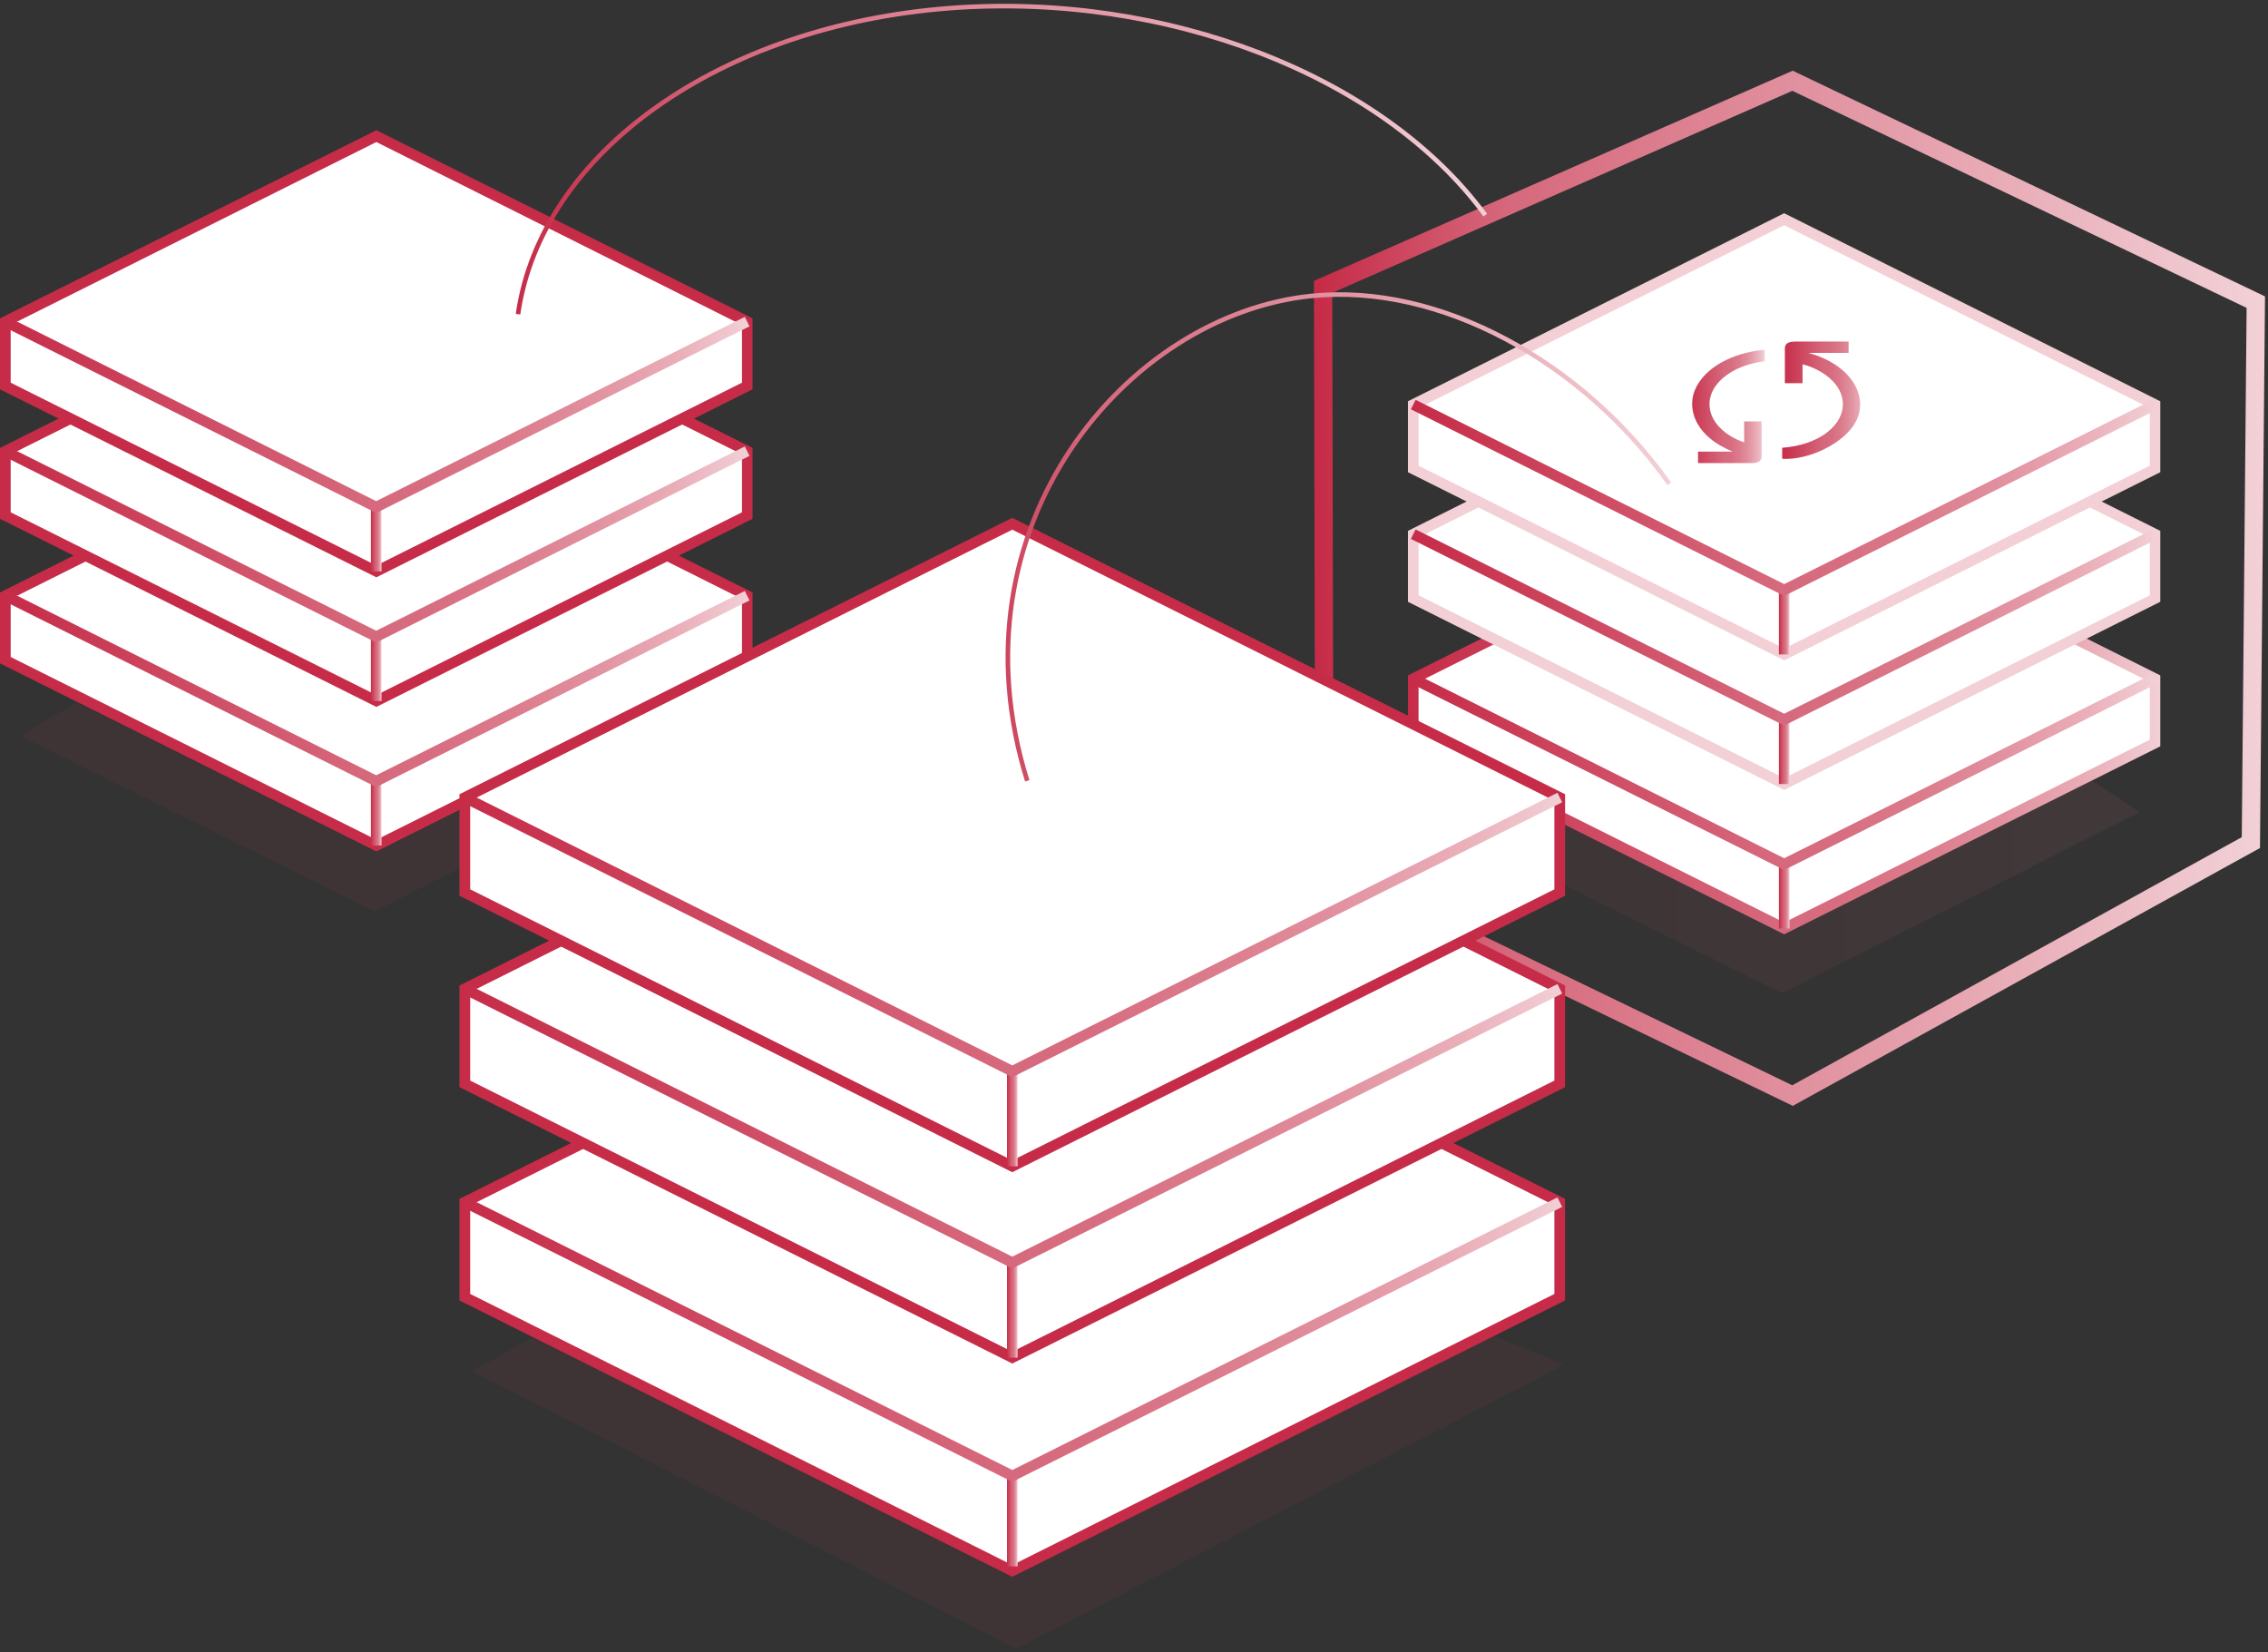
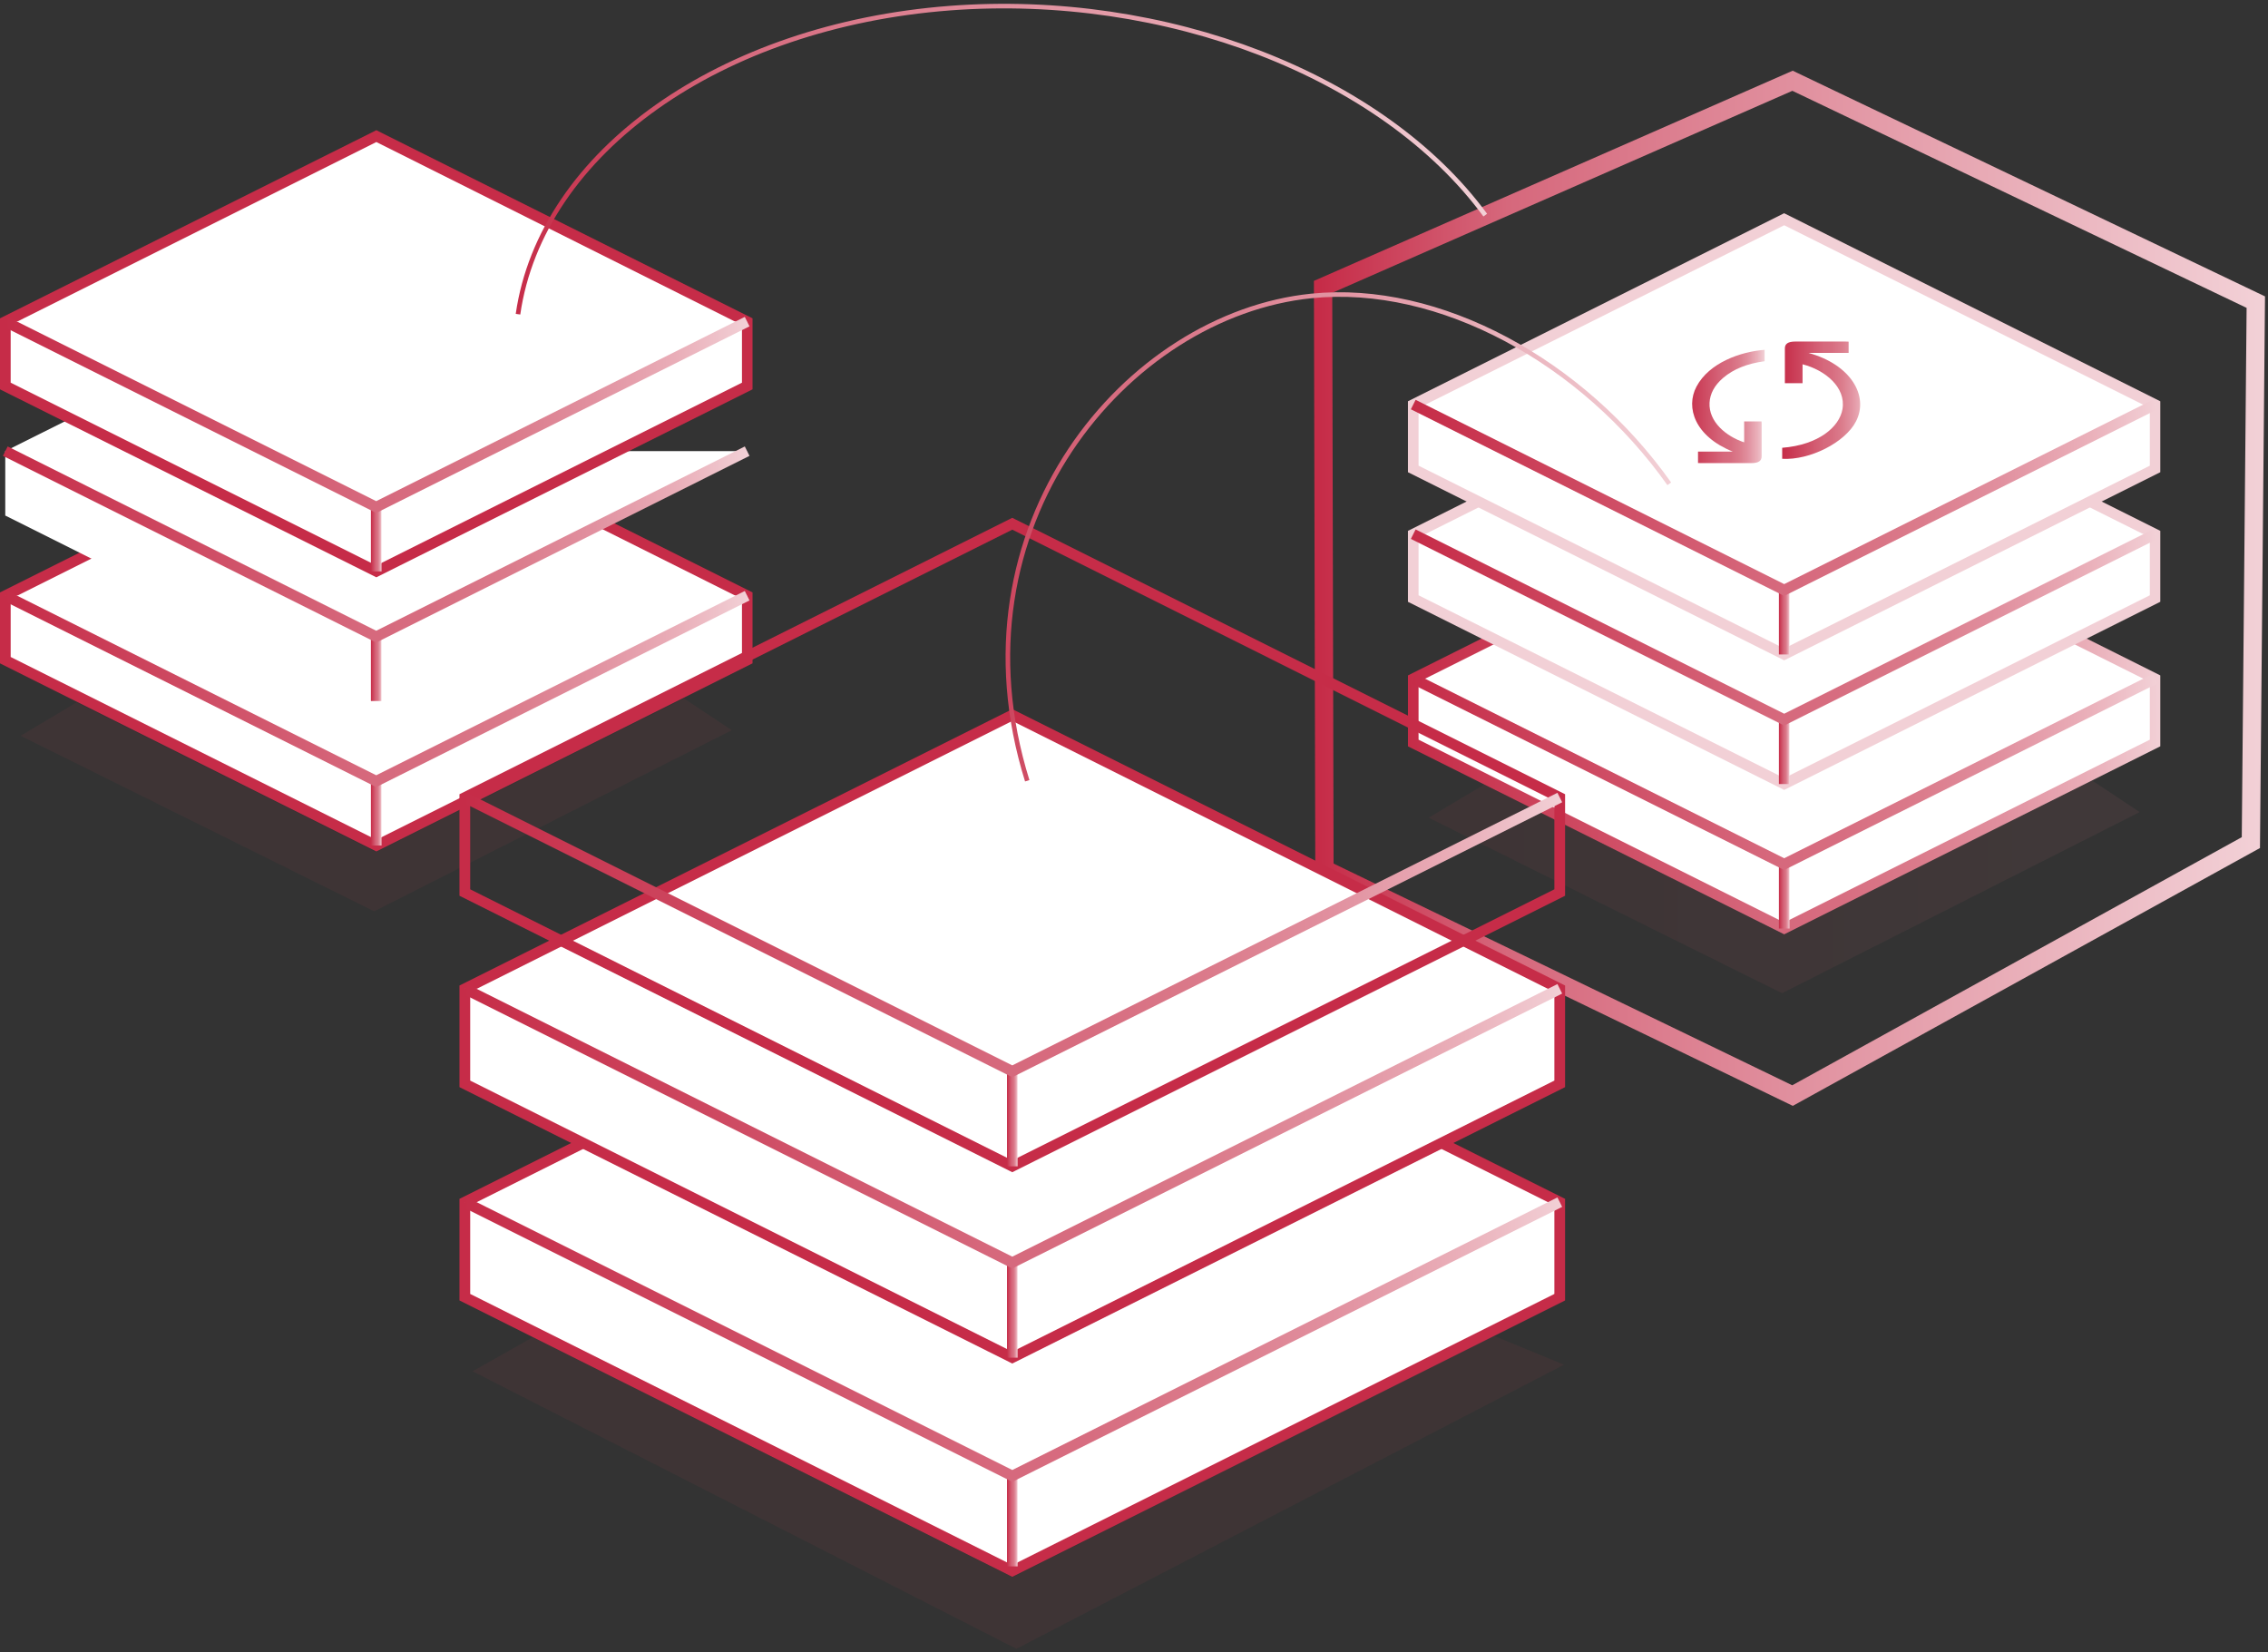
<svg xmlns="http://www.w3.org/2000/svg" width="372" height="271">
  <rect width="100%" height="100%" fill="#333333" stroke="none" />
  <defs>
    <linearGradient x1="-2.62653262e-14%" y1="50.008%" x2="100%" y2="50.008%" id="A">
      <stop stop-color="#b8404e" offset="5%" />
      <stop stop-color="#d7737d" offset="94%" />
    </linearGradient>
    <linearGradient x1="-4.96449073e-14%" y1="50%" x2="100%" y2="50%" id="B">
      <stop stop-color="#c62c48" offset="0%" />
      <stop stop-color="#d6687c" offset="48%" />
      <stop stop-color="#d76d80" offset="57%" />
      <stop stop-color="#db7b8b" offset="68%" />
      <stop stop-color="#e1909f" offset="79%" />
      <stop stop-color="#eab0ba" offset="91%" />
      <stop stop-color="#f2d0d6" offset="100%" />
    </linearGradient>
    <linearGradient x1="0%" y1="50%" x2="100%" y2="50%" id="C">
      <stop stop-color="#c62c48" offset="0%" />
      <stop stop-color="#d6687c" offset="48%" />
      <stop stop-color="#d76d80" offset="57%" />
      <stop stop-color="#db7b8b" offset="68%" />
      <stop stop-color="#e1909f" offset="79%" />
      <stop stop-color="#eab0ba" offset="91%" />
      <stop stop-color="#f2d0d6" offset="100%" />
    </linearGradient>
    <linearGradient x1="-2.50136057e-14%" y1="50%" x2="100%" y2="50%" id="D">
      <stop stop-color="#c62c48" offset="0%" />
      <stop stop-color="#d6687c" offset="48%" />
      <stop stop-color="#d76d80" offset="57%" />
      <stop stop-color="#db7b8b" offset="68%" />
      <stop stop-color="#e1909f" offset="79%" />
      <stop stop-color="#eab0ba" offset="91%" />
      <stop stop-color="#f2d0d6" offset="100%" />
    </linearGradient>
    <linearGradient x1="-187.14%" y1="67.36%" x2="-186.703%" y2="67.36%" id="E">
      <stop stop-color="#c62c48" offset="0%" />
      <stop stop-color="#d6687c" offset="48%" />
      <stop stop-color="#d76d80" offset="57%" />
      <stop stop-color="#db7b8b" offset="68%" />
      <stop stop-color="#e1909f" offset="79%" />
      <stop stop-color="#eab0ba" offset="91%" />
      <stop stop-color="#f2d0d6" offset="100%" />
    </linearGradient>
    <linearGradient x1="-2.50136057e-14%" y1="50.008%" x2="100%" y2="50.008%" id="F">
      <stop stop-color="#c62c48" offset="0%" />
      <stop stop-color="#d6687c" offset="48%" />
      <stop stop-color="#d76d80" offset="57%" />
      <stop stop-color="#db7b8b" offset="68%" />
      <stop stop-color="#e1909f" offset="79%" />
      <stop stop-color="#eab0ba" offset="91%" />
      <stop stop-color="#f2d0d6" offset="100%" />
    </linearGradient>
    <linearGradient x1="-187.14%" y1="67.367%" x2="-186.703%" y2="67.367%" id="G">
      <stop stop-color="#c62c48" offset="0%" />
      <stop stop-color="#d6687c" offset="48%" />
      <stop stop-color="#d76d80" offset="57%" />
      <stop stop-color="#db7b8b" offset="68%" />
      <stop stop-color="#e1909f" offset="79%" />
      <stop stop-color="#eab0ba" offset="91%" />
      <stop stop-color="#f2d0d6" offset="100%" />
    </linearGradient>
    <linearGradient x1="-0.528%" y1="50.005%" x2="100.532%" y2="50.005%" id="H">
      <stop stop-color="#c62c48" offset="0%" />
      <stop stop-color="#d6687c" offset="20%" />
      <stop stop-color="#f2d0d6" offset="100%" />
    </linearGradient>
    <linearGradient x1="337.826%" y1="86.477%" x2="437.826%" y2="86.477%" id="I">
      <stop stop-color="#b8404e" offset="5%" />
      <stop stop-color="#d7737d" offset="94%" />
    </linearGradient>
    <linearGradient x1="319.227%" y1="67.365%" x2="419.227%" y2="67.365%" id="J">
      <stop stop-color="#c62c48" offset="0%" />
      <stop stop-color="#d6687c" offset="48%" />
      <stop stop-color="#d76d80" offset="57%" />
      <stop stop-color="#db7b8b" offset="68%" />
      <stop stop-color="#e1909f" offset="79%" />
      <stop stop-color="#eab0ba" offset="91%" />
      <stop stop-color="#f2d0d6" offset="100%" />
    </linearGradient>
    <linearGradient x1="-8.82661784e-13%" y1="50%" x2="100%" y2="50%" id="K">
      <stop stop-color="#c62c48" offset="0%" />
      <stop stop-color="#d6687c" offset="48%" />
      <stop stop-color="#d76d80" offset="57%" />
      <stop stop-color="#db7b8b" offset="68%" />
      <stop stop-color="#e1909f" offset="79%" />
      <stop stop-color="#eab0ba" offset="91%" />
      <stop stop-color="#f2d0d6" offset="100%" />
    </linearGradient>
    <linearGradient x1="-6.00939236e-15%" y1="50.008%" x2="100%" y2="50.008%" id="L">
      <stop stop-color="#c62c48" offset="0%" />
      <stop stop-color="#d6687c" offset="48%" />
      <stop stop-color="#d76d80" offset="57%" />
      <stop stop-color="#db7b8b" offset="68%" />
      <stop stop-color="#e1909f" offset="79%" />
      <stop stop-color="#eab0ba" offset="91%" />
      <stop stop-color="#f2d0d6" offset="100%" />
    </linearGradient>
    <linearGradient x1="319.227%" y1="67.367%" x2="419.227%" y2="67.367%" id="M">
      <stop stop-color="#c62c48" offset="0%" />
      <stop stop-color="#d6687c" offset="48%" />
      <stop stop-color="#d76d80" offset="57%" />
      <stop stop-color="#db7b8b" offset="68%" />
      <stop stop-color="#e1909f" offset="79%" />
      <stop stop-color="#eab0ba" offset="91%" />
      <stop stop-color="#f2d0d6" offset="100%" />
    </linearGradient>
    <linearGradient x1="-6.00939236e-15%" y1="50%" x2="100%" y2="50%" id="N">
      <stop stop-color="#c62c48" offset="0%" />
      <stop stop-color="#d6687c" offset="48%" />
      <stop stop-color="#d76d80" offset="57%" />
      <stop stop-color="#db7b8b" offset="68%" />
      <stop stop-color="#e1909f" offset="79%" />
      <stop stop-color="#eab0ba" offset="91%" />
      <stop stop-color="#f2d0d6" offset="100%" />
    </linearGradient>
    <linearGradient x1="217.273%" y1="61.866%" x2="317.273%" y2="61.866%" id="O">
      <stop stop-color="#c62c48" offset="0%" />
      <stop stop-color="#d6687c" offset="48%" />
      <stop stop-color="#d76d80" offset="57%" />
      <stop stop-color="#db7b8b" offset="68%" />
      <stop stop-color="#e1909f" offset="79%" />
      <stop stop-color="#eab0ba" offset="91%" />
      <stop stop-color="#f2d0d6" offset="100%" />
    </linearGradient>
    <linearGradient x1="0%" y1="50.018%" x2="99.689%" y2="50.018%" id="P">
      <stop stop-color="#c62c48" offset="0%" />
      <stop stop-color="#d6687c" offset="48%" />
      <stop stop-color="#d76d80" offset="57%" />
      <stop stop-color="#db7b8b" offset="68%" />
      <stop stop-color="#e1909f" offset="79%" />
      <stop stop-color="#eab0ba" offset="91%" />
      <stop stop-color="#f2d0d6" offset="100%" />
    </linearGradient>
    <linearGradient x1="0%" y1="50.006%" x2="100%" y2="50.006%" id="Q">
      <stop stop-color="#c62c48" offset="0%" />
      <stop stop-color="#d6687c" offset="48%" />
      <stop stop-color="#d76d80" offset="57%" />
      <stop stop-color="#db7b8b" offset="68%" />
      <stop stop-color="#e1909f" offset="79%" />
      <stop stop-color="#eab0ba" offset="91%" />
      <stop stop-color="#f2d0d6" offset="100%" />
    </linearGradient>
    <linearGradient x1="217.273%" y1="61.864%" x2="317.273%" y2="61.864%" id="R">
      <stop stop-color="#c62c48" offset="0%" />
      <stop stop-color="#d6687c" offset="48%" />
      <stop stop-color="#d76d80" offset="57%" />
      <stop stop-color="#db7b8b" offset="68%" />
      <stop stop-color="#e1909f" offset="79%" />
      <stop stop-color="#eab0ba" offset="91%" />
      <stop stop-color="#f2d0d6" offset="100%" />
    </linearGradient>
    <linearGradient x1="0%" y1="50%" x2="99.689%" y2="50%" id="S">
      <stop stop-color="#c62c48" offset="0%" />
      <stop stop-color="#d6687c" offset="48%" />
      <stop stop-color="#d76d80" offset="57%" />
      <stop stop-color="#db7b8b" offset="68%" />
      <stop stop-color="#e1909f" offset="79%" />
      <stop stop-color="#eab0ba" offset="91%" />
      <stop stop-color="#f2d0d6" offset="100%" />
    </linearGradient>
    <linearGradient x1="220.105%" y1="74.811%" x2="320.105%" y2="74.811%" id="T">
      <stop stop-color="#b8404e" offset="5%" />
      <stop stop-color="#d7737d" offset="94%" />
    </linearGradient>
    <linearGradient x1="-0.186%" y1="49.914%" x2="100.154%" y2="49.914%" id="U">
      <stop stop-color="#c62c48" offset="0%" />
      <stop stop-color="#d6687c" offset="20%" />
      <stop stop-color="#f2d0d6" offset="100%" />
    </linearGradient>
    <linearGradient x1="0.986%" y1="49.549%" x2="100.231%" y2="51.444%" id="V">
      <stop stop-color="#c62c48" offset="0%" />
      <stop stop-color="#d6687c" offset="20%" />
      <stop stop-color="#f2d0d6" offset="100%" />
    </linearGradient>
    <linearGradient x1="0%" y1="50.026%" x2="99.943%" y2="50.026%" id="W">
      <stop stop-color="#c62c48" offset="0%" />
      <stop stop-color="#d6687c" offset="48%" />
      <stop stop-color="#d76d80" offset="57%" />
      <stop stop-color="#db7b8b" offset="68%" />
      <stop stop-color="#e1909f" offset="79%" />
      <stop stop-color="#eab0ba" offset="91%" />
      <stop stop-color="#f2d0d6" offset="100%" />
    </linearGradient>
    <linearGradient x1="0%" y1="50%" x2="99.955%" y2="50%" id="X">
      <stop stop-color="#c62c48" offset="0%" />
      <stop stop-color="#d6687c" offset="48%" />
      <stop stop-color="#d76d80" offset="57%" />
      <stop stop-color="#db7b8b" offset="68%" />
      <stop stop-color="#e1909f" offset="79%" />
      <stop stop-color="#eab0ba" offset="91%" />
      <stop stop-color="#f2d0d6" offset="100%" />
    </linearGradient>
  </defs>
  <g transform="translate(0 1)" fill="none" fill-rule="evenodd">
    <g transform="translate(217.014 12.246)">
      <g fill-rule="nonzero">
        <path fill="url(#A)" opacity=".08" d="M126.112 114.753l7.824 5.2-58.656 29.713-57.966-28.787 9.161-5.464 49.124 24.589z" />
        <path fill="#fff" d="M75.631 139.056l60.844-30.419V98.075L75.631 67.661 14.792 98.075v10.562z" />
        <path d="M75.631 140.004L13.919 109.17V97.536l61.701-30.85 61.701 30.85v11.634l-61.69 30.834zM15.66 108.076l59.971 29.988 59.971-29.988v-9.468L75.631 68.625 15.66 98.608v9.468h0z" fill="url(#B)" />
        <path fill="url(#C)" d="M74.763 128.494h1.735v10.562h-1.735z" />
        <path fill="#fff" d="M14.792 98.075l60.839 30.419 60.844-30.419" />
        <path fill="url(#D)" d="M75.631 129.459L14.399 98.851l.776-1.552 60.456 30.225 60.451-30.225.776 1.552z" />
        <path fill="#fff" d="M75.631 115.356l60.844-30.425V74.37L75.631 43.95 14.792 74.37v10.562z" />
        <path d="M75.631 116.321L13.919 85.465v-11.64L75.62 42.97l61.701 30.856V85.46l-61.69 30.861h0zM15.66 84.393l59.971 29.983 59.971-29.983v-9.49L75.631 44.915 15.66 74.903v9.49h0z" fill="url(#E)" />
        <path fill="url(#C)" d="M74.763 104.794h1.735v10.562h-1.735z" />
        <path fill="#fff" d="M14.792 74.37l60.839 30.414 60.844-30.414" />
        <path fill="url(#F)" d="M75.631 105.759L14.399 75.146l.776-1.552 60.456 30.225 60.451-30.225.776 1.552z" />
        <path fill="#fff" d="M75.631 94.098l60.844-30.425V53.111L75.631 22.697 14.792 53.111v10.562z" />
        <path d="M75.631 95.062L13.919 64.207V52.572L75.62 21.727l61.701 30.845v11.634l-61.69 30.856zM15.66 63.134l59.971 29.988 59.971-29.988v-9.452L75.631 23.7 15.66 53.682v9.452z" fill="url(#G)" />
        <path fill="url(#C)" d="M74.763 83.536h1.735v10.562h-1.735z" />
        <path fill="#fff" d="M14.792 53.111l60.839 30.425 60.844-30.425" />
        <path fill="url(#F)" d="M75.631 84.5L14.399 53.887l.776-1.552 60.456 30.225 60.451-30.225.776 1.552z" />
      </g>
      <path d="M0.221,129.335 C0.145,97.493 0.075,65.645 -3.06313026e-14,33.803 C25.666,22.536 51.333,11.268 76.999,-3.82891282e-15 C102.326,12.103 127.659,24.206 152.986,36.309 L152.177,124.959 C127.12,138.792 102.057,152.619 76.999,166.452 C51.408,154.08 25.812,141.707 0.221,129.34 L0.221,129.335 Z" stroke="url(#H)" stroke-width="3" stroke-dasharray="0" />
    </g>
    <g fill-rule="nonzero">
      <path fill="url(#I)" opacity=".08" d="M112.209 113.57l7.814 5.2-58.656 29.708L3.39 119.686l9.161-5.47 49.14 24.562 50.519-25.208z" />
      <path fill="#fff" d="M61.706 137.685l60.839-30.414V96.709L61.706 66.29.862 96.709v10.562z" />
      <path d="M61.728 138.66L0 107.804V96.17l61.728-30.856 61.701 30.856v11.634L61.728 138.66zM1.751 106.759l59.976 29.983 59.971-29.983v-9.516L61.728 67.254 1.751 97.242v9.516z" fill="url(#J)" />
      <path fill="url(#K)" d="M60.839 127.123h1.735v10.562h-1.735z" />
      <path fill="#fff" d="M.862 96.709l60.844 30.425 60.839-30.425" />
      <path fill="url(#L)" d="M61.706 128.098L.48 97.485l.776-1.552 60.451 30.225 60.456-30.225.771 1.552z" />
-       <path fill="#fff" d="M61.706 113.985l60.839-30.425V72.998L61.706 42.585.862 72.998V83.56z" />
-       <path d="M61.728 114.95L0 84.094V72.465l61.728-30.85 61.701 30.85v11.629L61.728 114.95zM1.751 83.027l59.976 29.983 59.971-29.983v-9.495L61.728 43.549 1.751 73.532v9.495h0z" fill="url(#M)" />
+       <path fill="#fff" d="M61.706 113.985V72.998L61.706 42.585.862 72.998V83.56z" />
      <path fill="url(#K)" d="M60.839 103.423h1.735v10.562h-1.735z" />
      <path fill="#fff" d="M.862 72.998l60.844 30.425 60.839-30.425" />
      <path fill="url(#L)" d="M61.706 104.393L.48 73.774l.776-1.547 60.451 30.231 60.456-30.231.771 1.547z" />
      <path fill="#fff" d="M61.706 92.727l60.839-30.414V51.751L61.706 21.326.862 51.751v10.562z" />
      <path d="M61.728 93.691L0 62.862v-11.65l61.728-30.856 61.701 30.856v11.65L61.728 93.691zM1.751 61.768l59.976 29.988 59.971-29.988v-9.452L61.728 22.296 1.751 52.284v9.484z" fill="url(#M)" />
      <path fill="url(#K)" d="M60.839 82.165h1.735v10.562h-1.735z" />
      <path fill="#fff" d="M.862 51.751l60.844 30.414 60.839-30.414" />
      <path fill="url(#N)" d="M61.706 83.135L.48 52.527l.776-1.552L61.706 81.2l60.456-30.225.771 1.552z" />
      <path fill="#fff" d="M166.037 256.673l89.803-44.899v-15.595l-89.803-44.904-89.808 44.904v15.595z" />
      <path d="M166.037 257.637l-.388-.194-90.288-45.141V195.64l90.676-45.341.388.199 90.283 45.141v16.662l-90.671 45.335zm-88.914-46.402l88.914 44.468 88.914-44.468v-14.523l-88.914-44.462-88.914 44.468v14.517z" fill="url(#O)" />
      <path fill="url(#P)" d="M165.17 241.25h1.735v14.673h-1.735z" />
      <path fill="#fff" d="M76.229 196.179l89.808 44.899 89.803-44.899" />
      <path fill="url(#Q)" d="M166.037 242.053l-.388-.194-89.808-44.904.776-1.552 89.42 44.71 89.415-44.71.776 1.552z" />
      <path fill="#fff" d="M166.037 221.679l89.803-44.899v-15.595l-89.803-44.899-89.808 44.899v15.595z" />
      <path d="M166.037 222.649l-.388-.194-90.288-45.141v-16.667l90.676-45.33.388.189 90.283 45.141v16.667l-90.671 45.335zm-88.914-46.408l88.914 44.468 88.914-44.468v-14.517l-88.914-44.473-88.914 44.473v14.517z" fill="url(#R)" />
      <path fill="url(#S)" d="M165.17 206.094h1.735v15.595h-1.735z" />
      <path fill="#fff" d="M76.229 161.185l89.808 44.91 89.803-44.91" />
      <path fill="url(#Q)" d="M166.037 207.059l-.388-.194-89.808-44.899.776-1.557 89.42 44.71 89.415-44.71.776 1.557z" />
-       <path fill="#fff" d="M166.037 190.305l89.803-44.899v-15.595l-89.803-44.899-89.808 44.899v15.595z" />
      <path d="M166.037 191.27l-.388-.194-90.288-45.152v-16.651l90.676-45.341.388.199 90.283 45.141v16.651l-90.671 45.346h0zm-88.914-46.402l88.914 44.468 88.914-44.468v-14.523l-88.914-44.468-88.914 44.468v14.523z" fill="url(#O)" />
      <path fill="url(#S)" d="M165.17 174.711h1.735v15.595h-1.735z" />
-       <path fill="#fff" d="M76.229 129.812l89.808 44.899 89.803-44.899" />
      <path fill="url(#Q)" d="M166.037 175.686l-.388-.194-89.808-44.904.776-1.552 89.42 44.71 89.415-44.71.776 1.552z" />
      <path fill="url(#T)" opacity=".08" d="M245.052 218.117l11.478 4.726-89.814 46.596-89.199-45.518 9.872-5.577 78.675 39.37 78.988-39.596z" />
    </g>
    <g stroke-width=".75">
      <path d="M168.489,127.063 C155.454,85.349 184.811,50.63 215.085,47.542 C236.101,45.387 259.612,58.32 273.795,78.355" stroke="url(#U)" />
      <path d="M84.964,50.533 C88.795,23.897 118.234,3.209 155.777,0.337 C191.154,-2.357 226.736,11.298 243.613,34.286" stroke="url(#V)" />
    </g>
    <g transform="translate(277.546 55.022)" fill-rule="nonzero">
      <path d="M14.765 17.427c5.998-.474 9.403-3.449 9.894-6.337.609-3.6-2.878-6.418-6.547-7.361v3.104h-2.899v-.356-5.356c0-.76.533-1.115 1.676-1.121h8.299c.145 0 .296.011.48.016v1.848h-6.59c6.951 1.902 9.964 7.054 7.787 11.252-1.778 3.433-7.56 6.386-12.092 6.116v-1.811l-.005.005z" fill="url(#W)" />
      <path d="M.959 18.052h5.712C.474 15.568-1.121 10.837.717 7.383c2.08-3.918 7.242-5.728 11.171-6.025v1.87C9.069 3.6 6.779 4.5 5.055 5.987 3.67 7.183 2.937 8.541 2.856 10.039c-.162 3.131 2.732 5.523 5.68 6.493V13.1h2.84c.011.124.027.242.027.356v5.356c0 .781-.517 1.126-1.708 1.126H1.493c-.178 0-.361-.011-.528-.016v-1.875l-.005.005z" fill="url(#X)" />
    </g>
  </g>
</svg>